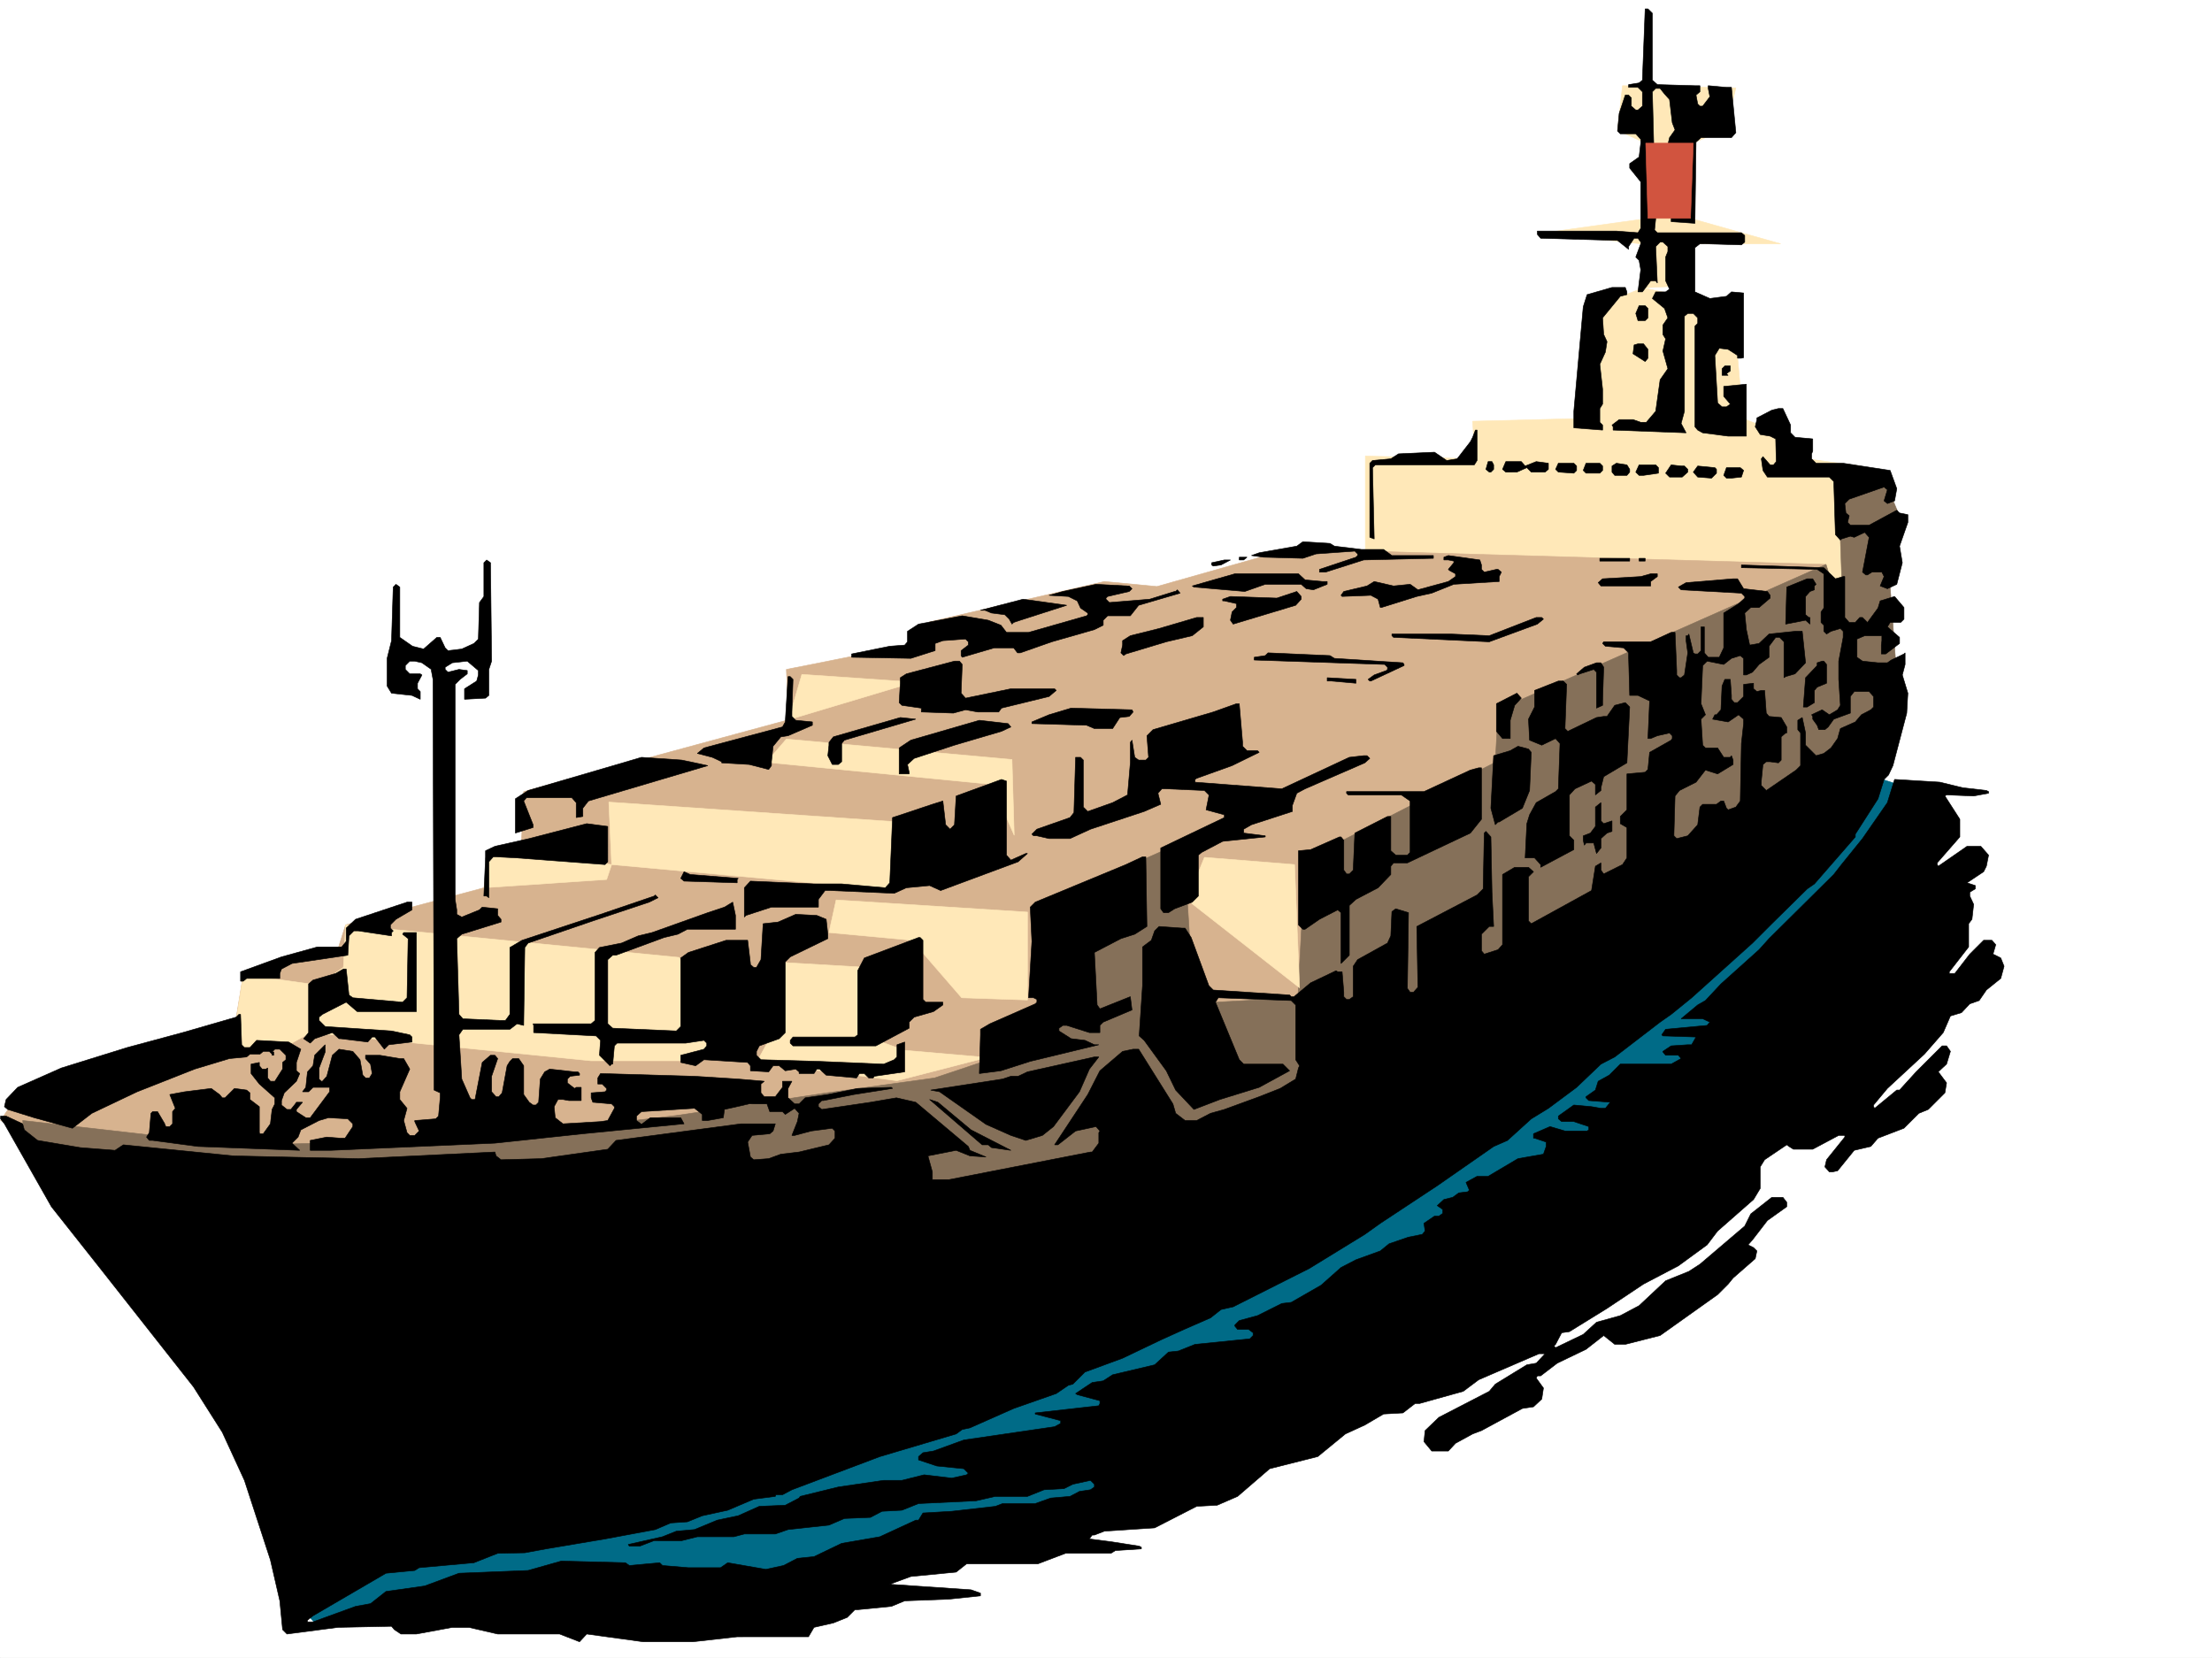
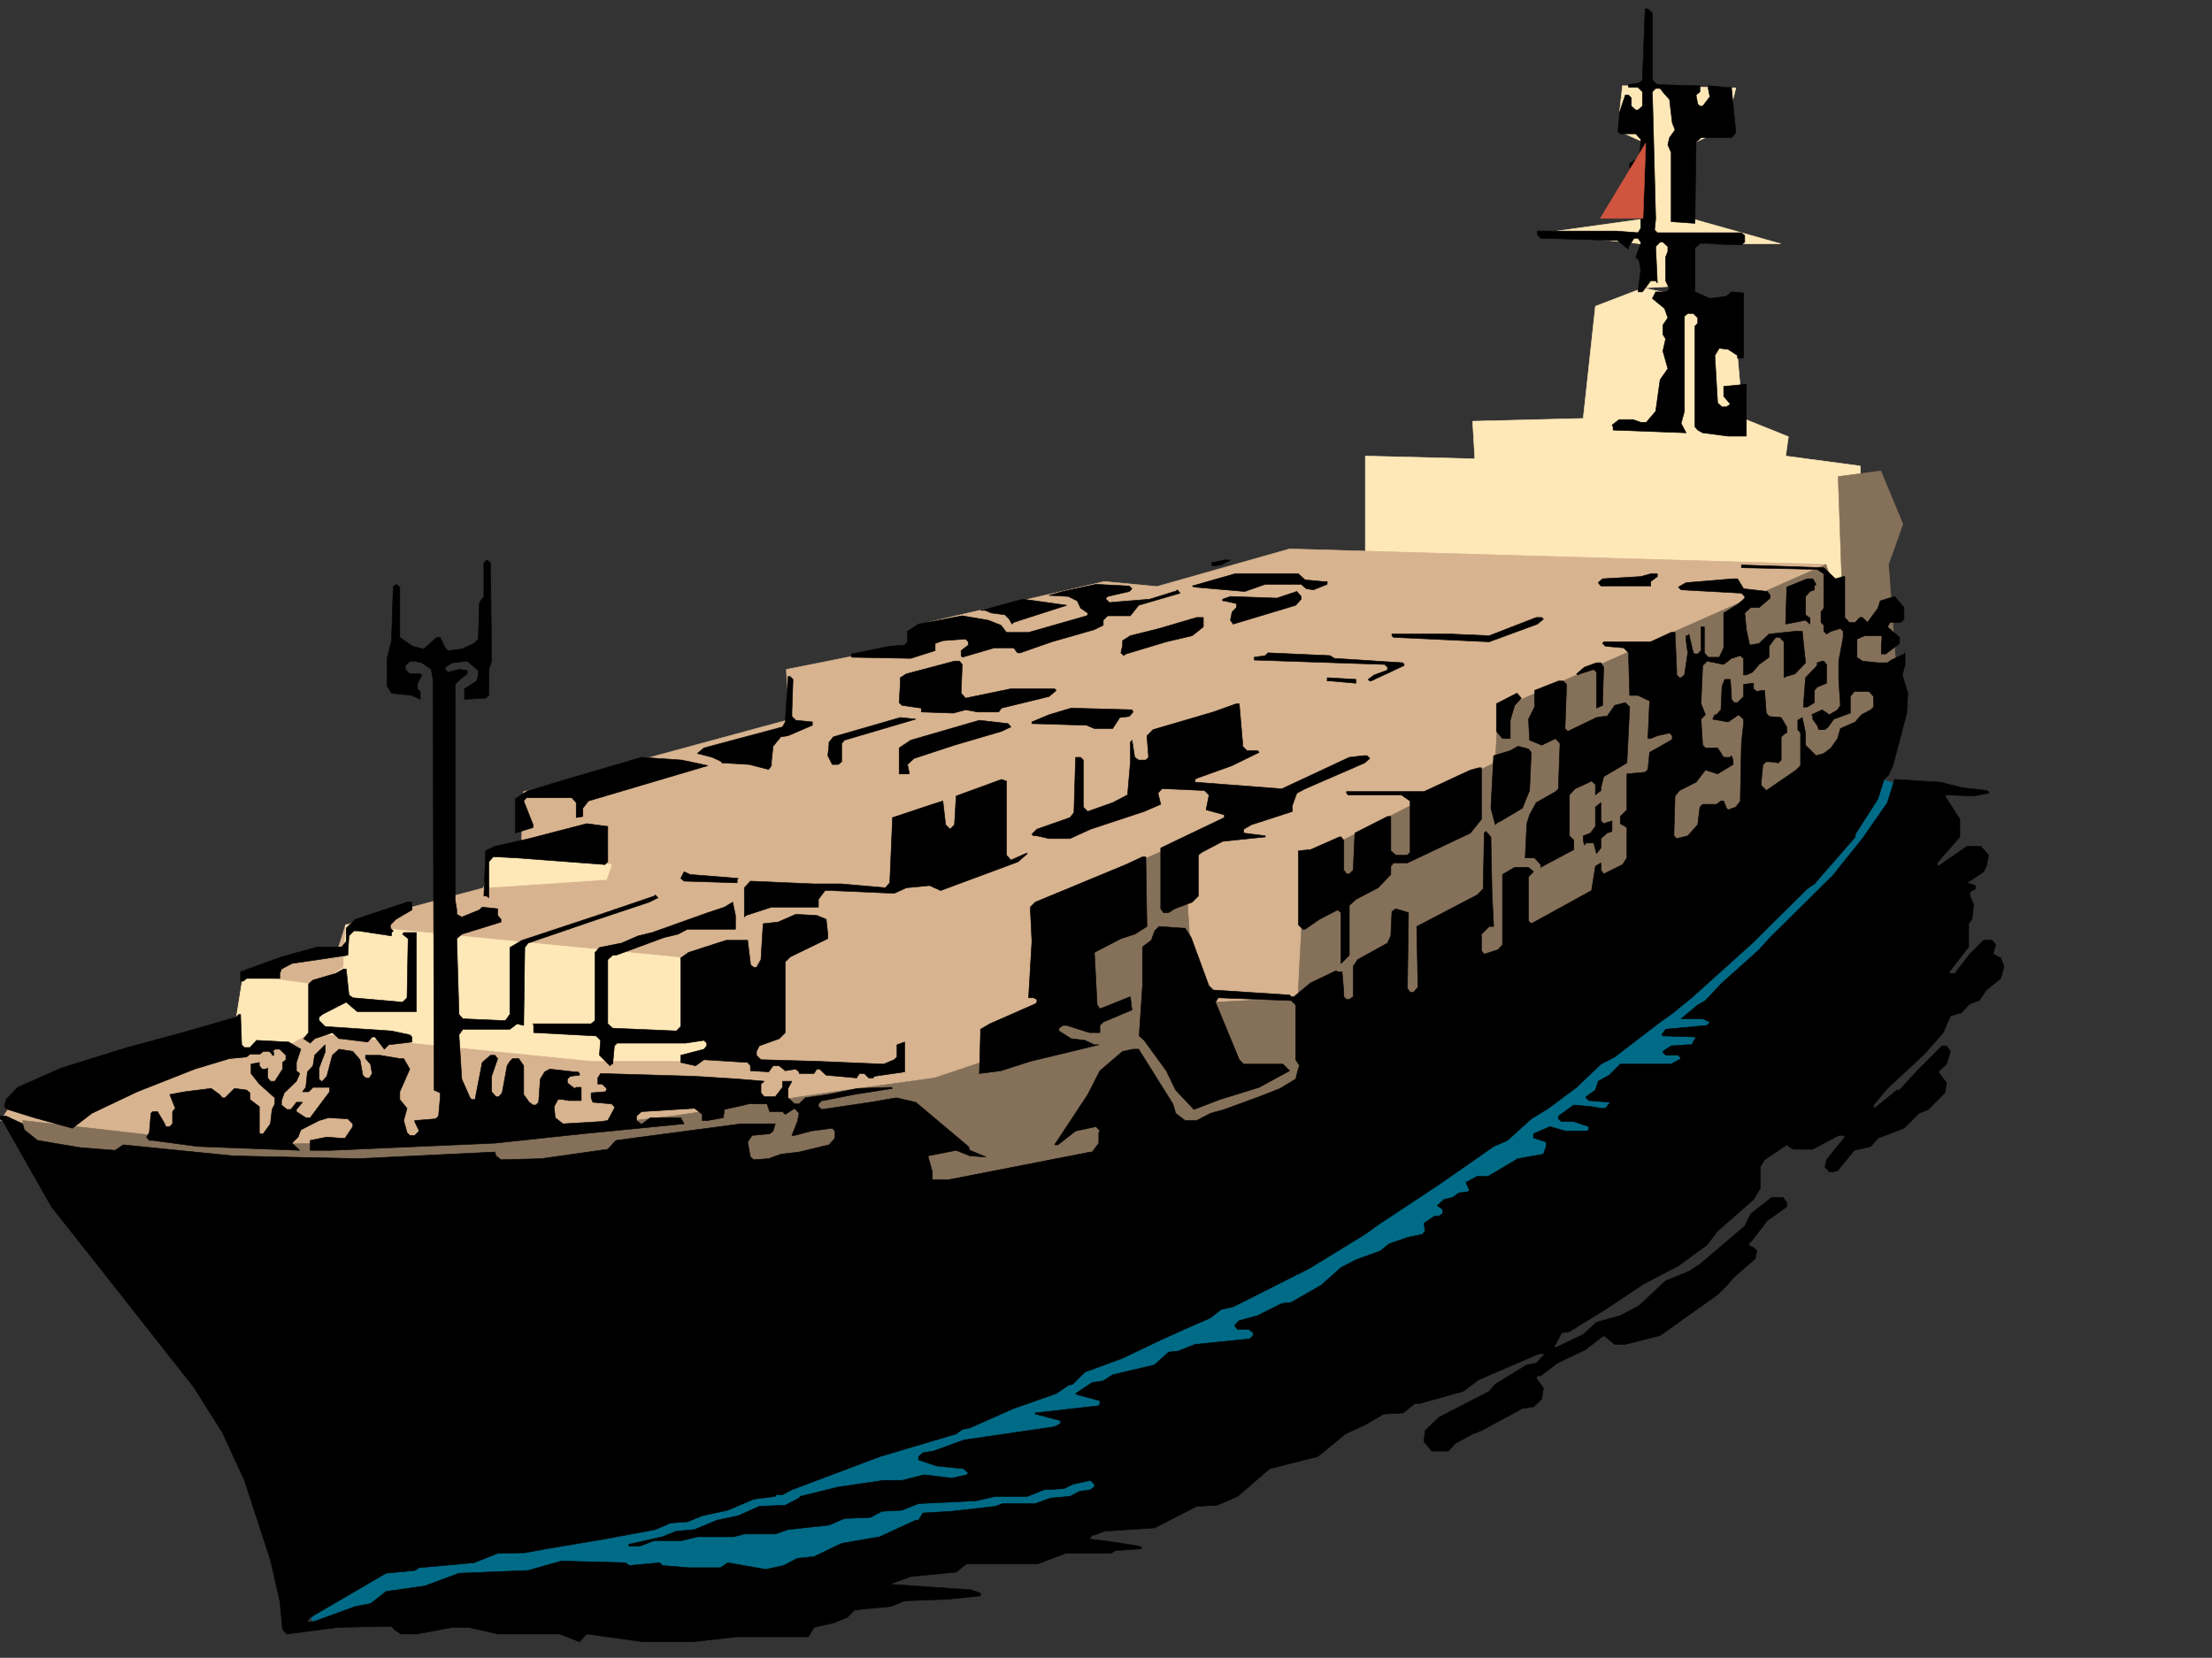
<svg xmlns="http://www.w3.org/2000/svg" width="2997.016" height="2246.297">
  <rect width="100%" height="100%" fill="#333333" stroke="none" />
  <defs>
    <clipPath id="a">
      <path d="M0 0h2997v2244.137H0Zm0 0" />
    </clipPath>
  </defs>
-   <path fill="#fff" d="M0 2246.297h2997.016V0H0Zm0 0" />
  <g clip-path="url(#a)" transform="translate(0 2.16)">
-     <path fill="#fff" fill-rule="evenodd" stroke="#fff" stroke-linecap="square" stroke-linejoin="bevel" stroke-miterlimit="10" stroke-width=".743" d="M.742 2244.137h2995.531V-2.16H.743Zm0 0" />
-   </g>
+     </g>
  <path fill="#ffe8b8" fill-rule="evenodd" stroke="#ffe8b8" stroke-linecap="square" stroke-linejoin="bevel" stroke-miterlimit="10" stroke-width=".743" d="m2198.32 116.09 153.582 3.008-13.488 54.664-44.184 20.215-3.753 101.894 122.109 34.445h-131.844l-3.754 56.93-50.945 2.973-3.012-59.903-135.597-14.23 145.332-20.215-2.973-101.894-38.238-17.207zm27.723 274.129-64.438 24.75-16.5 152.02-149.832 3.753 2.973 50.95-148.348-3.755v190.258L2525 845.656l-4.496-214.23-101.152-13.489 3.754-26.199-61.465-24.75-13.489-152.02zm0 0" />
  <path fill="#d7b38f" fill-rule="evenodd" stroke="#d7b38f" stroke-linecap="square" stroke-linejoin="bevel" stroke-miterlimit="10" stroke-width=".743" d="m1747.262 743.762 726.789 20.996-71.2 107.836-692.304 560.265-861.649 153.547-678.812 3.008-169.344-71.16 23.227-34.45 295.949-104.12 9.734-59.16 128.875-36.715 9.774-30.692 187.289-50.207 9.734-51.687 41.211-9.739 3.012-68.894 358.898-97.36-3.008-68.187 173.094-34.45 20.957-29.948 236.79-54.704 71.163 6.766zm0 0" />
  <path fill="#857059" fill-rule="evenodd" stroke="#857059" stroke-linecap="square" stroke-linejoin="bevel" stroke-miterlimit="10" stroke-width=".743" d="m1411.59 1226.137 257.746-115.344-71.164 50.906 10.48 57.711 6.727 108.582 16.5 30.735 126.605-6.766 9.735-187.25 257.746-131.805 3.754-71.164 444.332-196.984 23.226 74.875-6.765-193.973 57.715-7.508 29.949 71.903-19.473 54.703 13.492 182.754-71.203 122.07-885.613 493.598-519.211 97.398-1058.711-84.652-6.723-57.672 295.946 33.703 328.91-9.734 260.758-30.735 203.789-30.691 146.117-20.215 152.098-50.95zm0 0" />
  <path fill="#006b87" fill-rule="evenodd" stroke="#006b87" stroke-linecap="square" stroke-linejoin="bevel" stroke-miterlimit="10" stroke-width=".743" d="m407.578 2176.617 122.149-91.375 824.187-214.191 1187.547-817.93 50.203 16.461-135.598 326.563-596.43 474.906-421.07 197.73-284.726 57.672-131.844 43.442-370.16-9.739-221.031 44.184zm0 0" />
  <path fill="#ffe8b8" fill-rule="evenodd" stroke="#ffe8b8" stroke-linecap="square" stroke-linejoin="bevel" stroke-miterlimit="10" stroke-width=".743" d="m329.652 1320.523 101.153 14.235 34.484-23.969 3.012-57.672 451.8 44.184 64.438 105.605-54.703 34.45H800.965l-379.899-38.2-36.714 20.215-71.16 6.762zm335.672-169.3 163.36 20.254-6.762 20.214-166.332 11.22zm0 0" />
-   <path fill="#ffe8b8" fill-rule="evenodd" stroke="#ffe8b8" stroke-linecap="square" stroke-linejoin="bevel" stroke-miterlimit="10" stroke-width=".743" d="m824.934 1086.824 393.343 26.938-13.488 92.16-376.105-34.445zm240.504-85.394 305.683 27.722 3.008 102.598-29.95-68.894-305.722-29.95zm20.996-87.625 152.097 10.48-170.086 50.945zm545.445 247.895 122.11 9.776 6.761 166.997-152.098-119.063zm-498.996 57.71 259.234 16.461v119.102l-89.148-3.012-67.45-77.887-112.37-10.48zm-74.173 84.613 115.384 6.766 3.715 95.09 47.234 17.242 112.371 9.738-122.11 31.477-190.335-24.754 20.254-36.676zm0 0" />
  <path fill-rule="evenodd" stroke="#000" stroke-linecap="square" stroke-linejoin="bevel" stroke-miterlimit="10" stroke-width=".743" d="M2238.79 17.984v90.637l6.722 5.98 50.949 1.489h6.762v8.25l-5.278 4.496 2.27 11.965 3.008 3.008h3.714l9.739-12.746-2.23-11.223v-3.75l24.71 2.265h6.766l5.98 61.426-5.98 6.727h-41.211l-6.766 5.98-1.484 110.106-32.219-2.227v-93.644l-4.496-10.48 2.266-9.735 7.468-10.48-3.753-9.735-3.715-31.477-6.762-7.468-5.984-7.508h-5.98l-4.497 4.5 4.496 172.273-1.527 14.977 3.754 3.75h113.898l4.496 3.754v8.957l-4.496 3.754-50.203-1.489h-5.984l-6.762 5.239v59.941l20.215 8.953 22.48-2.969 6.766-5.984 16.46 1.488v87.621l-2.972.743h-5.238v-3.715l-12.746-8.25-12.004-1.524-5.984 9.774 3.753 64.398 5.985 5.239h5.98l5.242-3.754-8.957-10.477v-13.488l30.696-2.973v70.379h-24.711l-34.488-4.496-6.723-3.715-3.754-4.496V441.91l3.754-3.754v-7.468l-5.984-5.985h-7.508l-4.496 3.715v128.836l-4.496 16.5 6.726 12.707-98.883-3.715v-4.496l-1.488-2.27 9.738-7.464h18.727l10.48 3.714h7.508l12.746-14.976 5.98-42.7 10.481-14.972-6.726-23.969 3.714-16.46-3.714-5.985v-12.746l6.726-9.734-4.496-12.747-16.46-13.492 4.495-8.953h13.45l5.277-3.754-5.278-11.262v-32.175l3.012-7.508v-6.727l-6.726-6.02h-3.754l-5.98 6.02 2.226 49.422-2.227-3.012h-6.765l-11.223 15.016h-6.02l3.754-29.988-2.23-12.707-4.496-4.496 6.726-17.989v-2.265l-3.754-5.242h-5.238l-7.469 11.261v3.754l-15.015-12.004-104.121-3.011-4.5-5.239v-4.496h107.136l29.207 2.266 3.754-5.98v-62.95l-14.976-18.691v-6.024l12.746-8.992 2.23-18.726v-5.243l-6.726-7.464h-20.996l-3.754-3.754 2.27-23.97 8.25-24.71h4.495l3.715 3.754v11.219l6.02 5.242h2.972l6.02-5.242v-19.47l-6.02-5.984h-12.707v-3.753l14.23-2.266 4.497-3.715 3.715-96.617h3.754zm0 0" />
-   <path fill-rule="evenodd" stroke="#000" stroke-linecap="square" stroke-linejoin="bevel" stroke-miterlimit="10" stroke-width=".743" d="M2204.3 395.496v3.715l-8.991 2.27-23.97 29.207 1.485 22.48 4.5 9.738-2.23 14.23-7.508 16.462 3.754 33.707v20.21l-3.754 6.024v18.691l3.754 3.75v6.766l-38.98-3.012v-22.48l12.745-141.543 5.239-16.5 33.742-9.734h17.988zm28.466 22.445v12.747l-3.754 3.753h-9.735l-2.972-9.738 4.496-10.515h8.21zm0 55.442v11.965l-3.754 4.496-16.461-10.477 1.488-11.965 5.238-1.527h7.508zm111.632 29.207-5.242 3.754 2.27 2.23h-8.25v-8.992l3.754-3.754h7.468zm81.68 73.39v10.48l5.98 6.024 24.008 2.227v16.5l-1.523 3.715v6.765l6.02 5.98h36.714l63.657 9.74 8.992 24.71-2.973 16.5-9.734 3.715-4.496-3.715 4.496-14.976-4.496-3.754-47.235 16.46-5.98 5.985 1.484 12.746 4.496 3.754-2.226 8.992 3.754 3.754h25.453l37.457-20.254 3.754 3.754 11.261 2.266v10.48l-11.261 32.18 3.754 22.48-7.508 29.207-12.707 5.985-9.778-3.715 5.282-12.746-3.012-5.985h-13.488l-5.985 3.754h-2.265l-4.496-3.754 8.992-47.191-5.985-6.727-14.23 6.727-5.238-1.488-12.004 3.715-1.489 1.527-6.761-7.508-2.23-71.906-5.981-5.98h-83.95l-5.984-8.993-2.226-15.719 2.226-3.011 9.738 11.222h4.497l3.754-4.457-.743-30.734-7.508-3.754-13.488-2.227-6.726-10.48 2.226-9.734v-2.27l20.254-10.48 8.996-2.227h5.98zm-424.824 47.938-3.754 5.984h-134.11l-3.753 3.754 2.265 96.614-5.98-2.227V627.672l3.715-3.754 24.75-2.227 10.476-6.765 48.719-2.23 16.461 11.222 14.234-2.227 17.985-23.226 3.011-5.98 3.754-9.739h2.227zm22.484 5.984v6.02l-3.754 3.754h-2.23l-4.496-3.754 2.973-10.477h5.238zm42.696 1.524 14.976-5.98 16.5 2.226v8.25l-4.496 3.754h-18.73l-5.98-6.02-13.49 6.02H2040.2l-4.457-3.754 4.457-10.477h20.996zm69.676 0v5.984l-3.75 3.75-20.962-1.484-3.754-3.754 3.754-8.25h20.961zm35.23 0v5.984l-3.754 3.75h-18.727l-3.753-3.75 3.753-9.738h18.727zm36.715 4.496v3.754l-3.754 4.457h-16.5l-3.715-4.457v-8.25l5.984-3.754 14.23 2.23zm38.945-2.266v7.504l-20.215 2.973h-5.984l-4.496-4.457 4.496-9.774h22.484zm35.227-2.23 4.496 4.496v3.754l-7.504 6.726h-17.207l-5.278-5.242 7.508-11.258 13.488 1.524zm43.441 4.496v5.238l-6.727 6.727-18.726-1.485-5.984-6.726 5.984-8.25 23.223 2.23zm36.715 1.488-2.973 8.992-13.488 1.485h-6.766l-3.715-3.754 3.715-10.477h18.73zm-554.438 102.598 36.715 4.496h29.988l11.223 8.25h56.188v3.754l-94.387 2.226-51.691 16.5h-8.25v-3.754l49.421-16.46 2.27-2.266v-2.23l-3.754-3.754-52.434 3.753-17.988 5.985-53.215-1.488-16.46-2.266 10.48-3.754 50.945-8.992 8.25-5.985 36.715 2.27zm199.293 25.492v5.98l3.754 3.754 16.5-3.754h2.227l4.496 3.754-2.969 5.985v6.722l-61.465 3.754-29.953 12.004-20.254 4.496-47.933 14.977h-1.489l-3.011-11.262-9.735-5.238-38.984 1.523-1.484-1.523 3.753-5.238 31.477-7.47 9.734-6.023 26.2 6.024 22.48-2.27 10.52 7.508 41.21-11.262 9.735-6.722v-3.754l-8.25-4.496-1.484-1.489 7.468-8.992v-2.226l-7.469-1.528h-6.023v-3.714l6.024-2.266 42.695 5.98zm-322.183-6.766h-5.985v-3.714h10.48zm523 1.528h-40.469v-3.754h40.469zm20.957 0h-8.211v-3.754h8.21zm0 0" />
  <path fill-rule="evenodd" stroke="#000" stroke-linecap="square" stroke-linejoin="bevel" stroke-miterlimit="10" stroke-width=".743" d="m666.07 895.82-3.715 11.223v35.227l-4.496 3.714-28.504 1.528v-14.235l16.5-10.476 2.266-8.25v-5.985l-15.016-12.746-20.214 2.23-9.735 6.02v2.973l3.754 3.754 14.977-3.754 11.218 1.523v4.496l-9.734 7.47-6.726 6.765v291.332l2.23 14.234v6.02l6.766 3.715 23.964-9.735 3.754-3.715 20.961 2.227v8.996l4.496 5.238v3.754l-53.175 16.461-6.766 5.98 3.012 102.637 5.238 5.985 51.691 2.27h6.02l5.984-8.255v-90.632l16.461-9.735 106.39-35.191 72.688-24.75 1.524-1.485 3.715 3.754-11.965 5.98-76.442 25.454-87.66 29.992-4.496 5.98-1.488 105.61-8.992-2.227-9.735 7.465h-63.695l-5.238 7.508 3.754 59.902 11.218 25.453 2.27 2.27h4.496l9.734-50.207 11.223-9.734h5.984l3.754 4.496-8.25 23.968v20.997l6.02 6.726h3.754l4.496-5.238 6.726-36.715 3.754-5.984 3.754-3.754h8.211l6.762 9.738v38.98l7.508 10.481 5.238 3.754h3.715l3.754-3.754 2.27-31.477 5.98-9.734 6.765-3.754 33.703 3.754h4.497l2.23 2.266v2.23l-12.707 1.484-3.754 3.754v5.239l9.734 7.507 2.23-1.484h6.763v17.945h-16.5l-8.25-1.484H756l-5.242 9.734 1.488 14.977 10.477 8.25 50.949-3.012 9.773-1.484 8.993-16.5v-2.23l-3.754-3.755-25.493-2.226-2.226-6.024v-6.722l18.726-1.488 2.23-2.266v-2.23l-5.983-5.981h-5.981v-8.25l3.715-5.984 127.387 3.714 59.199 3.754 35.226 3.012-4.496 3.754v11.965l4.496 5.238h14.977l9.734-12.707v-8.25h12.746l-5.238 9.734v12.707l8.992 8.25h5.985l8.25-8.25 30.691-4.457 40.469-8.25 43.441-1.484h2.27l1.484 1.484-52.434 8.25-41.21 8.211h-2.27l-4.496 4.496v3.754l4.496 3.754 65.965-9.734 35.187-6.024 26.239 6.024 71.199 59.898 2.23 5.243 21.739 8.992-21.739-1.485-18.73-7.507-38.2 7.507 5.981 21.7v10.515h22.485l191.785-37.457h2.265l8.996-12.004v-14.23l1.485-2.23-5.239-5.981-27.722 5.98-23.969 18.73h-4.496l44.965-68.152 16.46-32.218 30.731-26.235 14.235-2.972h7.507l46.45 74.132 3.714 12.747 12.747 9.738h15.757l18.73-9.738 18.727-5.239 47.196-17.242 28.465-11.223 20.996-12.746 3.754-14.976 1.484-3.008-5.238-8.21v-74.177l-6.02-5.98-98.887-3.754-3.753 5.98 32.218 77.93 5.985 5.98h53.214l8.993 8.993-41.211 22.484-53.215 16.461-35.192 13.488-24.75-26.234-12.707-26.2-29.988-41.21-6.726-5.98 4.496-68.153v-52.434l11.965-8.992 4.496-12.746 6.023-5.984 30.691 2.23h4.497l8.25 12.746 23.968 65.18 6.024 5.98 103.379 6.727 2.23 2.27h3.75l22.485-18.73 34.484-16.462 2.23 1.484h5.98l2.27 27.723v5.985l3.754 3.753h3.715l5.277-3.753v-41.215l5.985-8.993 40.469-22.44 4.496-9.74 1.484-32.96 5.238-3.754 17.246 5.242-1.488 102.637 3.715 5.238h4.496l6.024-6.765-1.528-82.383 81.68-42.696 8.25-8.25 1.488-75.62 2.266-2.266 6.726 7.504 1.485 74.878 2.27 46.45h-5.985l-10.516 10.48v22.48l3.754 4.497 18.727-5.98 6.023-6.766v-95.13l16.461-9.734h18.727l6.765 6.02-6.765 6.726v59.899l3.754 3.754 81.68-44.926 5.241-32.96 7.47-4.497v9.734l3.75 5.243 25.495-12.708 5.98-8.996v-41.21l-8.991-5.239v-9.734l8.992-8.996v-48.676l24.71-2.27 3.755-3.714 2.27-23.227 29.206-16.5 1.485-2.227v-3.753l-3.715-3.754-16.5 3.754-8.993 3.753h-3.753l2.27-50.949-15.759-7.468h-11.222l-1.485-51.688v-5.984l-6.765-6.762-24.711-2.23-3.754-3.754 1.484-2.227h63.695l27.723-12.75h5.238l2.27 51.691v5.985l3.754 3.754h2.226l4.497-3.754 4.496-29.953-2.266-16.5v-6.723h2.266l1.488-2.27 6.02 25.493 2.23 1.488h3.754l4.496-4.5V849.37h4.496v35.227l5.238 5.984h14.977l6.02-12.746V830.64l20.214-12.707 8.25-7.508v-2.23l-4.496-4.497-81.68-4.496-3.754-3.754 10.481-5.98 63.695-5.239h6.02l8.21 13.45 32.22 3.754 3.753 5.238v3.754l-14.976 12.746h-11.262l-8.21 7.469 2.23 22.484 4.496 20.957 12.746-2.23 13.488-12.747 35.192-3.714h9.777l4.496 42.66-14.273 15.011-12.707 3.715-2.27 1.528v-48.68l-5.98-6.023h-5.239l-8.996 12.003v14.977l-13.488 9.734-8.992 10.48-8.25 3.755h-3.754v-22.485l-4.496-3.753-11.965 3.753-10.48 8.25-22.481-4.496-6.024 5.98-2.226 51.692 5.98 14.977-5.98 5.98 2.226 35.23 3.754 3.755h16.5l8.25 12.707h8.957l1.524-2.23 2.23 5.983v5.981l-20.96 12.75-16.5-5.242-12.747 16.46-22.441 11.262-6.024 7.47-1.484 51.69v2.227l3.754 3.754 14.973-3.754 13.492-14.976 3.008-23.965 3.714-3.754h18.731l6.02-4.457h3.753l3.715 9.734 2.27 2.227 10.476-3.75 5.985-8.211 1.523-77.93 2.973-26.937v-6.024l-6.727-5.98-14.23 9.734-20.996-3.754 3.007-5.98h2.231l6.02-6.727 1.488-32.219 3.754-8.992h7.468l1.524 21.739v5.242l3.754 4.496h4.496l8.21-8.25v-16.461l13.49-1.527v7.507l4.495 3.754 6.024-1.523h4.496l2.23 30.73 3.75 4.496 16.465 1.489 7.504 12.746v8.21h-1.484l-6.02 5.239v31.476l-3.715 3.754-11.262-1.527h-5.238l-4.5 3.754-2.226 22.484v5.98l6.726 6.766 40.469-27.722 5.98-5.98V993.18l-3.754-4.496v-12.707l6.024-3.754 4.496 20.957v16.5l14.23 14.23 10.481-3.008 9.734-7.468 8.992-12.747 3.754-13.492 20.215-8.992 8.25-9.734 12.746-6.727 3.754-3.754v-14.23l-6.02-6.727h-20.214l-5.238 6.727v22.48l-22.485 8.211-7.508 10.52-4.496 3.715h-8.25l-2.23-5.985-5.98-8.25v-3.715l-1.524-2.265 14.23-6.727 9.778 6.727 11.218-6.727 3.754-6.02-2.265-35.19V895.82l6.02-32.218v-8.211l-3.755-3.754-12.746 3.754-5.98 3.714-3.754-3.714v-8.25l-3.754-3.754v-14.23l3.754-5.243v-46.45l-8.996-5.984-102.637-2.226V765.5l111.633 3.754 15.719 14.976 10.515-3.011h2.23v55.441l5.981 6.727h8.25l5.985-6.727h3.754l6.761 6.727 14.235-19.473 2.968-9.734 19.512-5.985 12.707 14.977v15.719l-4.457 4.496h-14.27l-3.714 5.984 16.46 14.23v8.25l-18.73 14.235h-5.98v-12.004l.742-5.984v-6.723h-23.227l-10.476 4.496v24.711l7.469 5.238 20.996 2.23h12.746l5.238-3.714 17.203-8.25 1.527-1.488v15.718l-3.753 14.235 7.507 24.71-1.527 26.977-18.727 71.164-5.984 12.707-5.98 5.98-8.25 26.24-30.735 47.937v3.75l-55.441 63.656-9.738 6.726-47.938 47.192-14.23 14.234-12.004 12.004-82.422 74.133-27.723 22.48-14.976 10.48-61.465 47.196-18.727 9.735-32.965 31.476-38.199 28.426-23.226 14.23-32.22 29.247-18.726 8.21-76.441 53.18-77.145 50.945-20.996 14.977-75.66 46.45-17.984 8.991-84.692 42.7-16.46 3.714-14.231 11.258-35.973 15.719-31.476 14.234-51.692 24.711-50.945 18.727-16.5 16.465-5.984 1.523-16.5 11.223-57.672 20.215-59.196 26.234-10.48 2.23-8.25 6.02-103.379 30.695-119.14 44.926-12.747 6.762h-8.992l-.742 2.23-29.246 3.754-35.192 14.973-34.484 7.508-20.215 8.21-22.484 1.528-20.957 8.992-68.192 12.707-80.191 13.488-28.465 5.243-36.715.742-32.218 12.746-74.176 6.727-5.98 3.753-38.985 3.75-98.883 57.676-7.508 5.98v2.27h7.508l57.672-21 20.254-3.71 20.957-16.505 52.473-7.464 46.453-17.247 93.644-3.75 44.965-12.75 86.918 2.27 5.238 3.754 41.211-3.754 3.754 3.754 35.192 2.973h43.48l9.734-6.727 51.692 8.992 23.969-5.238 18.726-9.738 22.484-2.266 37.458-17.988 51.73-8.953 48.68-22.48h3.754l5.98-9.74 38.984-2.265 59.157-6.726 9.777-3.754h44.18l21-7.47 26.195-2.265 12.746-6.726 14.977-2.266 5.277-3.715v-3.754l-5.277-5.238-23.969 5.238-11.965 5.98-26.98 1.49-22.48 8.991h-43.481l-26.196 5.98-77.925 3.755-22.485 8.992-26.98 1.488-15.715 8.25-35.23 1.485-20.958 8.992-55.445 6.023-17.242 5.98h-41.953l-14.235 3.755h-49.46l-20.997 5.242H886.36l-19.472 7.465h-14.235l-1.484-2.227 46.45-10.48 18.73-7.508 24.71-2.227 30.735-12.746 28.465-5.984 28.465-12.746 35.226-1.485 18.73-9.738 1.485-2.266 51.691-12.707 61.465-8.992h24.711l29.988-7.508 37.461 4.496 20.215-4.496 2.266-2.23-6.02-6.02-36.715-3.715-24.71-8.25v-4.496l5.98-5.242 14.234-2.265 41.211-14.977 122.891-17.984 8.25-4.457v-3.754l-34.488-8.996v-1.485l86.18-9.734 1.484-3.012v-3.754l-30.696-8.25-2.265-1.484 22.48-14.977 14.977-2.23 12.746-8.25 56.93-13.488 18.73-17.243 13.488-1.488 22.485-8.992 74.172-7.469 4.496-4.496v-3.754l-5.985-4.496h-14.972l-3.754-4.496v-1.484l5.98-6.024 24.75-6.722 32.961-16.461 12.711-1.528 40.465-23.222 26.98-23.97 20.215-10.48 33-11.965 11.965-9.734 26.238-8.992 18.727-3.754 3.754-4.496-1.524-10.48 14.27-9.735h5.984l5.239-3.754v-5.242l-7.508-5.238 8.992-8.25 12.004-2.973 8.25-6.02 11.965-1.484 2.27-2.23-4.497-10.52 14.973-8.21h14.976l40.47-23.97 34.484-6.02 3.714-10.48v-5.98l-15.718-5.238h-1.485v-5.985l22.446-9.734 20.253 5.98h29.95l2.27-1.484v-4.496l-20.255-6.766h-16.46l-4.5-3.754v-3.714l20.96-14.973 24.004 2.226 12.711 2.23h6.02l6.726-8.21-29.207-2.27-3.754-3.753v-1.485l12.746-8.992 3.754-11.965 14.973-8.25 14.977-14.976h68.933l13.488-7.508-3.754-4.496h-17.242l-3.715-4.457v-.782l11.223-7.468 22.48-1.524h5.243l5.98-10.48-44.926-1.485-1.523-1.488 5.238-7.508 56.227-5.238 3.715-4.496-9.739-4.496h-29.207l22.485-18.73 10.476-5.981 20.996-22.484 51.692-46.41 13.488-15.016 87.664-86.88 10.48-13.448 28.466-35.23 33.742-48.68 9.734-31.477 61.426 3.754 30.734 7.508 32.219 3.754 2.973 1.484v2.23l-20.215 3.754-36.715-1.488-2.23 1.488 20.214 31.477v23.965l-30.734 35.191v2.27l1.527 2.226 38.942-26.976h18.73l10.48 12.004-2.972 14.972-3.754 7.508-22.484 14.977 11.222 3.714v4.496l-7.468 4.497v5.238l5.242 11.262-2.27 20.214-4.496 5.98v31.477l-26.199 33.704v2.23h7.469l20.254-26.2 18.73-18.726h11.223l5.238 5.98-3.715 12.747 10.48 5.242 4.497 11.219-4.496 16.504-19.473 15.714-9.738 14.235-12.746 4.496-11.258 11.965-14.977 4.496-9.738 22.484-25.492 29.207-50.164 46.45-18.73 22.484v2.226l1.487 2.23 29.95-24.71h3.754l22.48-24.711 23.969-23.969 11.262-11.222h5.984l5.238 7.468-5.238 17.243-11.223 10.48 11.223 14.973-2.23 13.492-22.485 22.48-12.746 5.239-20.254 20.214-35.187 13.493-9.739 11.218-22.48 5.243-22.485 27.722-6.722 1.485h-4.496l-6.024-6.727 2.27-9.734 24.71-30.696v-2.265h-8.25l-35.19 18.726h-26.235l-5.984-3.754-3.012-2.226-29.95 20.215-6.019 9.734v29.207l-8.996 14.977-48.68 42.699-14.23 18.726-38.985 28.465-47.19 24.711-49.462 32.961-50.949 31.477-10.477 1.484-8.254 15.719-2.226 2.27 2.226 2.226 37.461-17.984 17.985-16.461 32.219-8.993 25.492-13.492 35.933-33.703 31.477-12.707 15.012-9.734 60.683-51.692 8.211-16.5 28.504-22.445h14.977l5.238 6.727v5.98l-26.234 18.73-20.215 26.239-5.98 6.722 7.464 3.754 4.496 4.496-2.226 10.48-29.989 26.196-6.726 8.25-14.235 14.235-77.925 55.441-47.192 11.965h-14.273l-14.977-11.965-23.965 18.73-38.945 18.731-22.48 17.203h-4.5l-1.524 3.012 9.774 13.488-2.266 14.973-11.223 10.48-15.015 2.23-55.442 29.989-11.965 4.496-23.226 12.707-9.735 10.48h-22.484l-10.516-12.707 1.524-14.976 18.73-17.984 68.188-35.23 8.21-9.735 42.74-26.2 12.706-2.226 12.004-12.75h-8.25l-81.64 35.191-20.997 15.72-59.199 16.5h-5.98l-16.5 12.745-26.2 1.485-25.492 14.976-26.234 12.004-37.461 30.695-65.18 16.461-43.437 37.457-27.723 12.004-27.723 1.485-56.968 29.207-68.153 4.496-13.488 5.242h-3.012l-3.754 5.238 29.211 3.754 38.239 5.98 2.972 1.528v2.226l-35.191 2.27-6.02 3.715h-61.43l-37.456 14.23h-96.653l-14.234 11.262-61.426 5.984-28.504 10.477 110.145 7.508 12.746 4.496v3.715l-42.695 4.496-59.942 2.27-17.984 7.464-45.711 4.5h-3.754l-10.477 10.477-18.73 7.508-26.235 5.98-7.468 12.75H998.77l-59.938 6.723h-67.45l-76.44-10.477-9.735 10.477-26.98-10.477H674.32l-38.945-8.996h-22.484l-48.715 8.996h-20.961l-8.992-5.984-3.754-4.496-72.688 1.484-68.933 8.996-5.98-5.984-3.755-38.942-12.746-55.445-35.191-107.836-29.988-65.18-38.946-61.43-127.387-161.792-65.18-82.387L5.98 1522.75l-5.238-6.766v-3.714H8.25l22.484 10.48 2.227 8.25 17.988 14.23 57.711 9.739 47.192 3.715 11.222-7.47 149.13 14.977 169.3 3.75 185.062-8.992 1.524 5.242 6.726 5.239 54.7-1.489 89.93-12.746 11.222-11.965 169.344-22.48h46.449l-3.012 9.734-4.496 3.754-23.969 2.23-5.98 8.993 3.754 20.215 4.457 3.754 20.254-1.489 16.46-6.02 24.75-2.972 40.47-9.734 8.21-8.992v-9.739l-3.715-3.754-28.503 3.754-22.446 5.985h-3.754l7.47-18.73 2.269-11.223-5.985-6.762-12.746 8.25-3.754-3.754h-17.242l-3.754-10.48h-23.969l-33.703 7.507-1.484 11.223-21 3.754h-7.504v-8.25l-10.48-8.25-71.946 4.496-6.722 6.02v5.984l6.722 5.238 12.004-8.992h41.211l4.5 8.25-137.125 13.488-119.137 12.707-221.777 9.739h-28.465v-13.453l22.485-4.497 18.726 1.489h5.985l10.515-15.72v-3.753l-6.762-6.766-26.199-1.484-12.746 3.754-24.75 12.746-3.715 9.734-8.25 8.211 10.48 9.739-137.866-5.243-61.426-8.21h-4.496l-3.754-4.497 3.754-6.02 2.226-26.198 2.27-2.266h6.722l9.739 16.5v.742l1.523 3.012h5.238l3.754-3.754v-16.5l3.754-4.496-7.508-18.691 20.215-3.754 35.973-4.496 11.262 8.25 3.714 4.456h3.754l12.746-12.706 16.461 2.23 4.497 3.754v8.992l12.746 9.734v35.192l.742 1.523h4.5l9.734-13.488 2.27-19.473 3.75-7.508v-8.25l-20.996-18.687-11.22-14.234v-12.746l11.22-2.27v4.5l3.754 4.496h5.238l2.27-1.488v13.492l3.714 4.496h6.02l10.48-16.5v-8.996l4.496-3.71v-6.024l-8.25-8.211h-6.726l-3.75 3.754h2.226v4.457h-2.226v-1.485l-3.754-3.754h-8.25l-4.5 3.754h-13.488l-4.497 3.754-23.226 2.227-47.192 14.234-56.93 22.48-20.995 8.25-61.426 29.208-26.238 20.214-51.692-14.23-35.969-11.223-4.5-3.754 2.27-9.734 15.719-16.46 59.195-26.24 89.148-27.718 74.958-20.215 72.648-20.96 3.75-3.755h2.27l1.484 41.176 3.754 3.754h7.469l8.992-9.738 43.48 2.27 16.461 9.734-5.98 17.945v11.262l4.496 3.754-4.496 10.48-16.461 15.719-3.754 10.476v6.024l7.465 5.98h5.242l6.02-7.508 1.488-2.226h8.25l-8.25 9.734v2.973l12.746 8.25h5.98l26.239-35.191v-5.98h-22.485l-5.98 5.98h-8.25l4.496-5.98 2.226-20.997 7.508-8.25 2.23-14.234 14.27-14.23v9.773l-8.25 21.699v14.976l2.973 3.012h1.523l5.985-6.766 7.507-28.464 8.993-8.211 18.726 2.972 9.738 11.262 3.754 20.957 3.715 3.754h5.278l3.714-5.984-2.23-12.746-6.762-7.508v-4.496h19.508l26.941 4.496h5.278l8.21 14.234-13.488 30.73v10.481l9.774 11.965-4.496 16.5 4.496 16.46 3.715 3.755h6.765l5.98-5.985-5.98-12.746v-1.484l28.465-2.27 3.754-3.715 2.227-24.75v-6.722l-8.211-3.754-1.524-556.512-2.23-11.965v-1.523l-12.746-8.992-9.735-2.23h-6.765l-5.98 5.98v5.242l5.98 6.02h14.234l2.266 1.488-5.98 11.219v7.507l3.714 3.754v10.48l-11.223-5.241-27.722-3.008-5.98-9.739v-37.457l5.98-23.968 2.27-72.649 3.714-3.754 5.238 3.754v68.153l17.243 12.003 14.976 3.754 17.985-15.757h4.496l6.765 14.234 3.754 3.75 18.73-2.227 16.462-7.507 6.02-5.98 1.483-49.466 5.985-8.21v-45.708l3.754-3.754 5.238 3.754zm0 0" />
  <path fill-rule="evenodd" stroke="#000" stroke-linecap="square" stroke-linejoin="bevel" stroke-miterlimit="10" stroke-width=".743" d="m1654.36 765.5-10.477 1.484-2.27-1.484v-3.012l17.242-3.754h8.25zm113.859 20.215 24.008 2.226h5.984v3.754l-18.73 7.508-9.735-1.523-6.765-5.985h-48.68l-27.723 9.739-68.933-5.985-2.266-1.484 57.71-16.5h86.177zm477.293-4.496-8.993 6.722v6.024h-67.445l-3.715-4.496 5.98-5.239 51.692-3.011 13.488-3.754h8.993zm215.051 10.476-2.266 2.27v5.238l-5.985 2.23-5.98 6.762v24.715l4.496 3.75h1.484v8.996l-5.98-5.281-26.98 5.281 1.484-50.207 27.723-11.219h7.507zm-930.579 2.27 3.754 3.715-3.754 3.754-29.25 6.761-2.226 2.23v1.485l4.496 4.496 54.7-4.496 33.706-10.476h1.485l2.27-2.23 3.753 4.495-56.187 16.461-11.262 14.235h-30.735l-5.98 5.98v6.766l-11.965 5.984-57.71 16.5-42.7 14.973h-3.754l-5.238-6.762h-26.235l-43.441 12.746-1.523-2.27v-6.726l9.773-7.504v-4.457l-3.754-3.754-30.73 2.227-10.48 3.754v9.734l-32.962 10.48-80.195-1.484v-4.496l51.691-10.48 20.254-1.524 3.754-4.457v-14.234l14.977-9.735 59.195-11.261 35.191 5.98 17.243 6.766 7.507 9.734h29.95l78.668-22.48 1.527-1.485v-2.27l-9.738-6.726-4.496-9.734-12.004-5.985-26.235-1.523 18.73-5.238 44.966-9.739 42.695 2.27zm232.996 17.945-7.468 8.25-84.692 25.496-3.715-5.281 2.23-11.219 5.981-5.984v-5.238l-16.46-3.754h-2.266v-2.27l10.515-3.715 62.914 2.23 26.977-8.991 5.984 6.761zm0 0" />
  <path fill-rule="evenodd" stroke="#000" stroke-linecap="square" stroke-linejoin="bevel" stroke-miterlimit="10" stroke-width=".743" d="m1382.379 840.375-8.992 3.012-2.266 2.27-3.715-6.766-6.023-5.98-17.985-2.27-8.992-3.715h-5.984l57.71-15.016 59.161 8.25zm248.011 8.996-15.011 12.004-35.191 8.25-54.7 16.46-3.011 2.228-3.754-3.715 2.265-10.516v-5.984l10.48-6.723 38.985-9.738 50.945-14.977h8.993zm460.794-10.481-8.25 6.766-65.18 23.969-129.652-6.023-2.23-2.227v-2.27h80.155l51.727 2.27 63.656-24.715h7.508zm-283.239 53.176 92.903 5.985 1.523 2.265v1.485l-44.965 21h-1.484l-2.27-2.27 8.25-5.98 16.461-5.985 1.528-1.523v-2.973l-3.754-3.754-176.813-5.98v-3.754l14.977-2.27 3.754-3.714 83.906 3.715zm-504.235 8.25-1.522 38.946 6.019 6.722 61.426-12.707h59.199l2.227 2.23-9.735 8.25-64.437 15.72-3.754 5.238h-28.465l-16.461-2.973-16.5 4.496-43.441-1.523v-5.238l-26.235-3.754-3.754-3.715 1.524-26.238v-7.465l8.215-5.242 65.18-17.243h6.761zm1171.087 0v25.454l-12.75 5.242-3.75 4.496v16.5l-9.738 5.98h-5.239l3.012-39.683 15.715-16.504v-3.75l6.726-2.23h2.27zm-301.973 3.754-1.484 45.668v5.985l-8.25 3.754v-48.68l-3.754-3.754-18.727 6.02-2.972 1.488-1.528-1.489 10.52-8.992 16.46-6.02h5.985zM1074.43 920.531l-1.489 44.184v6.02l5.243 5.242 22.48 2.226v4.496l-32.96 14.235-9.774 1.484-10.48 12.746-2.227 20.957v5.281l-3.754 5.239-26.239-6.766-37.457-2.227v-1.527l-12.746-5.98-20.214-5.239 8.992-7.468 106.39-28.465 3.754-6.766 3.754-61.426h2.973zm762.722 5.239-32.96-2.97h-5.981v-4.495l38.941 2.226zm0 0" />
  <path fill-rule="evenodd" stroke="#000" stroke-linecap="square" stroke-linejoin="bevel" stroke-miterlimit="10" stroke-width=".743" d="m2122.621 927.297-2.227 59.898 3.754 3.754 38.942-18.726 9.734-1.489h4.5l10.477-15.011 14.273-3.715 5.98 5.98-3.753 75.66-31.477 18.727-3.75 14.977v3.753l-7.469 5.98v-14.23l-5.242-4.496-22.48 10.477-7.508 8.25v55.406l5.984 6.024v12.707l-44.925 23.968v-3.715l-8.254-8.996h-12.746l2.27-46.449 3.714-12.004 8.992-16.46 26.234-14.977 3.754-3.754 2.23-61.426-5.984-6.722-18.726 8.992-16.5-6.766-1.488-28.465 8.25-16.46v-22.481l32.218-12.707h6.727zm-70.418 28.426-5.984 20.254v24.71h-10.477l-8.25-9.738v-37.457l27.723-14.23 5.98 6.722zm-368.637 50.203v5.238l5.985 5.984h14.27l2.23 2.266-36.715 17.988-47.938 17.203-2.265 1.485v3.754l117.648 8.992 91.38-42.695 19.51-2.23h4.497l3.754 3.714-6.766 6.023-80.937 35.188-11.223 5.984-5.98 16.5v8.211l-55.446 17.985-10.515 6.023v5.238l29.246 3.715v1.524L1656.59 1140l-28.465 14.976-4.496 3.754v55.403l-8.25 8.25-23.969 8.992-8.25 5.242h-6.726l-3.754-5.242v-82.383l86.176-41.21v-3.755l-24.75-6.726 3.753-18.727v-1.488l-5.98-5.98-51.691-2.27h-6.024l-5.238 5.984 3.754 14.977-22.48 9.734-72.688 24.008-27.723 12.707h-28.465l-16.46-3.754h-4.497l-2.27-2.226 6.766-6.727 44.926-15.758 5.277-6.726 2.23-74.914h6.763l3.715 3.753v63.657l6.023 5.98 33.703-11.965 20.215-10.48 3.754-43.438v-27.722l2.27-3.012 3.71 23.227 5.281 3.753h9.735l3.754-3.753-2.266-29.207 8.25-8.25 81.68-23.97 31.433-11.222h3.754zm-148.343-41.211-5.239 6.02-12.746 1.488-9.738 14.972h-24.71l-10.52-4.496-74.172-2.226v-2.27l23.226-9.734 29.988-8.992 82.426 2.265zm-391.118 38.199-3.753 4.496v24.711l-4.497 3.754h-8.21l-6.024-11.965 1.527-14.23v-3.754l5.98-7.508 90.673-26.195 20.96 2.226zm225.528-17.945-12.746 5.98-63.692 18.73-54.664 17.946-8.992 8.25 2.227 10.48v2.27h-13.489v-35.191l15.758-10.52 92.903-26.937 38.94 4.496zm0 0" />
  <path fill-rule="evenodd" stroke="#000" stroke-linecap="square" stroke-linejoin="bevel" stroke-miterlimit="10" stroke-width=".743" d="m2074.684 1019.414-2.266 51.691-9.738 23.97-31.434 18.687h-1.527l-3.754 3.754-5.98-22.442 3.753-71.164 22.48-6.762 10.481-5.984 14.23 3.754zm-1115.641 17.988-161.832 47.938-7.508 9.734v11.223l-8.992 1.484v-20.215l-5.984-6.726H713.3l-3.754 4.5 12.746 32.176v3.754l-24.008 7.507v-46.449l17.246-11.222 120.621-35.231 32.961-9.734 54.703 3.754zm1048.195 72.648-14.976 18.727-85.395 40.43h-18.765l-3.715 4.496v11.223l-17.246 17.984-29.989 15.719-8.992 8.25v67.41l-11.222 11.223v-68.895l-4.497-3.754-24.71 12.746-19.512 13.489h-2.973l-5.98-5.98v-100.372l16.46-1.523 38.985-17.207h2.227l3.753 4.5v40.425l3.754 5.243h3.715l5.277-5.243 2.231-50.164 44.223-22.48h4.496v46.45l6.722 5.984h15.758l3.715-3.754v-69.637l-11.965-8.254h-71.945l-2.227-2.266v-2.23h104.868l62.949-29.207 11.262-3.012h3.714zm-643.586 48.68 5.98 6.723 20.216-8.992h2.27l-12.747 11.262-104.906 38.941-14.977-6.762-31.472 3.008-16.465 7.508-86.176-3.754h-7.508l-8.992 11.965v10.52h-63.652l-34.489 11.222-2.226 2.227v-39.688l8.25-8.992 86.137 3.754h37.457l59.199 5.238 5.98-6.722 3.754-88.407 53.957-17.984 14.235-4.457 3.754 32.176 5.98 6.023 5.984-6.023 2.266-38.942 61.426-22.484 6.765 2.27zm809.172-42.699 11.262-3.754v14.235l-6.762 2.265-8.25 7.47v12.745l-5.984 7.469-3.754-14.234h-10.477l-2.23 3.011-1.524-6.722v-6.024l9.735-3.715 6.765-8.992v-26.234l7.47-5.985v24.711zm-1349.379 51.692-3.754 3.754-119.136-8.997-28.465-1.523h-3.754l-5.98 6.766v48.68l-3.012-2.27h-3.754l2.27-53.176v-8.21l12.706-6.02 46.489-10.48 77.886-20.216 28.504 3.754zm730.508 87.621-16.504 10.48-18.726 5.98-35.934 18.731 3.715 71.16 3.754 5.242 41.21-16.46 2.27 17.984-38.984 16.46-4.496 4.497v9.738h-14.235l-30.73-9.738h-5.238l-5.243 3.754v3.754l16.5 10.48 18.731 2.227 12.746 5.984h5.984l-92.902 22.48-39.727 12.747-29.206 3.754 1.484-52.434v-7.508l12.746-7.465 61.426-26.98 2.27-2.27v-3.71l-4.497-2.27h-6.765l4.496-76.402-2.227-46.41 6.723-6.766 122.894-50.907 22.48-10.519h4.497zm-553.695-65.18-1.488 1.527v4.496l-71.942-2.269-4.5-3.754 4.5-8.953 8.25 3.715zm-442.067 42.699-21.738 12.746-7.469 7.508v4.457l3.754 3.754-2.27 2.266v4.496l-44.964-6.762h-5.98l-6.727 6.762-1.524 26.2-75.66 11.222-14.23 7.504-2.27 5.984v6.766h-44.965l-4.496 3.71h-3.714v-12.706l55.445-20.215 48.68-13.489h32.96l6.02-7.507v-17.985l12.707-11.965 69.715-23.226h6.726zm0 0" />
  <path fill-rule="evenodd" stroke="#000" stroke-linecap="square" stroke-linejoin="bevel" stroke-miterlimit="10" stroke-width=".743" d="M996.504 1259.098h-65.18l-12.746 6.726-18.73 4.496-65.18 23.97h-4.496l-6.727 5.98v86.921l6.727 5.98 86.176 3.755 5.98-6.02v-92.863l10.48-7.508 50.95-16.46h29.246l3.754 31.437v1.523l4.457 3.754h3.754l6.02-10.52 2.972-48.68 20.254-2.226 23.969-10.48 28.464 1.488 12.747 5.238 2.226 20.215v5.98l-50.945 24.75-6.727 6.727v95.875l-8.25 8.25-26.976 9.735-3.754 7.468v5.239l6.02 6.023 77.886 2.227 88.445 3.754 14.23-5.98 3.755-3.755v-16.5l10.48-3.715v40.43l-41.21 5.98-1.49 2.27h-6.019l-5.98-5.984h-6.727l-3.753 5.984-41.211-3.754-8.993-8.25h-3.754l-3.753 6.02h-20.215v-2.266l-4.496-3.754-14.235 2.266-8.25-6.762h-8.25l-5.98 8.25-24.711-1.488v-6.762l-3.754-4.5-59.2-3.71-11.261 8.21-20.215-4.5v-9.734l31.477-8.211 3.754-4.496v-3.754l-3.754-3.754-24.75 3.754h-92.903l-3.714 3.754-2.266 24.71h-1.488l-2.266 2.231-14.234-14.234 1.488-20.215-5.985-5.98-84.648-4.497v-9.738l-.746-2.227h78.672l5.238-4.496v-92.16l5.98-6.726 29.993-5.98 22.48-9.74 18.73-4.495 75.657-26.977 22.484-7.469 11.223-6.765 3.754 17.988zm-432.328 111.593H484.02l-14.977-12.75-32.219 16.5-4.496 3.754v4.5l8.25 8.211 89.89 6.02 24.712 5.238 3.011 2.973v6.765l-31.476 3.715-5.98 6.02-12.747-16.5h-3.754l-5.984 6.765-36.715-4.496h-2.226l-8.993-8.25-24.007 8.25-5.985 5.98-8.992-5.98 6.766-8.25v-65.926l5.98-5.238 30.734-8.992 10.477-5.984h3.754l3.754 35.191 5.238 3.754 67.41 5.98 6.02-5.98 1.488-80.156-7.508-5.98 1.524-2.231h17.207zm0 0" />
-   <path fill-rule="evenodd" stroke="#000" stroke-linecap="square" stroke-linejoin="bevel" stroke-miterlimit="10" stroke-width=".743" d="M1250.496 1274.074v80.156l3.754 3.711h23.227v3.754l-12.747 8.996-26.199 7.504-6.765 6.727v8.25l-44.965 23.969H1074.43l-3.754-3.754v-3.754l3.754-4.496h83.906l3.754-2.973v-86.879l8.996-17.242 73.43-27.723h2.226zm225.527 174.504-13.488 30.73-35.191 47.196-15.012 11.965-22.484 6.761-20.215-6.761-33.703-14.977-62.95-44.183-12.003-2.266 97.437-14.977 11.219-3.754h9.738l12.746-5.98 90.672-20.215h5.984zM1315.676 1531l53.957 27.684-26.235-3.715-4.496-3.754h-8.21l-71.204-61.426 11.262 3.754zm0 0" />
-   <path fill="#d1543f" fill-rule="evenodd" stroke="#d1543f" stroke-linecap="square" stroke-linejoin="bevel" stroke-miterlimit="10" stroke-width=".743" d="M2229.793 193.977h64.438l-3.754 101.894h-57.711zm0 0" />
+   <path fill="#d1543f" fill-rule="evenodd" stroke="#d1543f" stroke-linecap="square" stroke-linejoin="bevel" stroke-miterlimit="10" stroke-width=".743" d="M2229.793 193.977l-3.754 101.894h-57.711zm0 0" />
</svg>